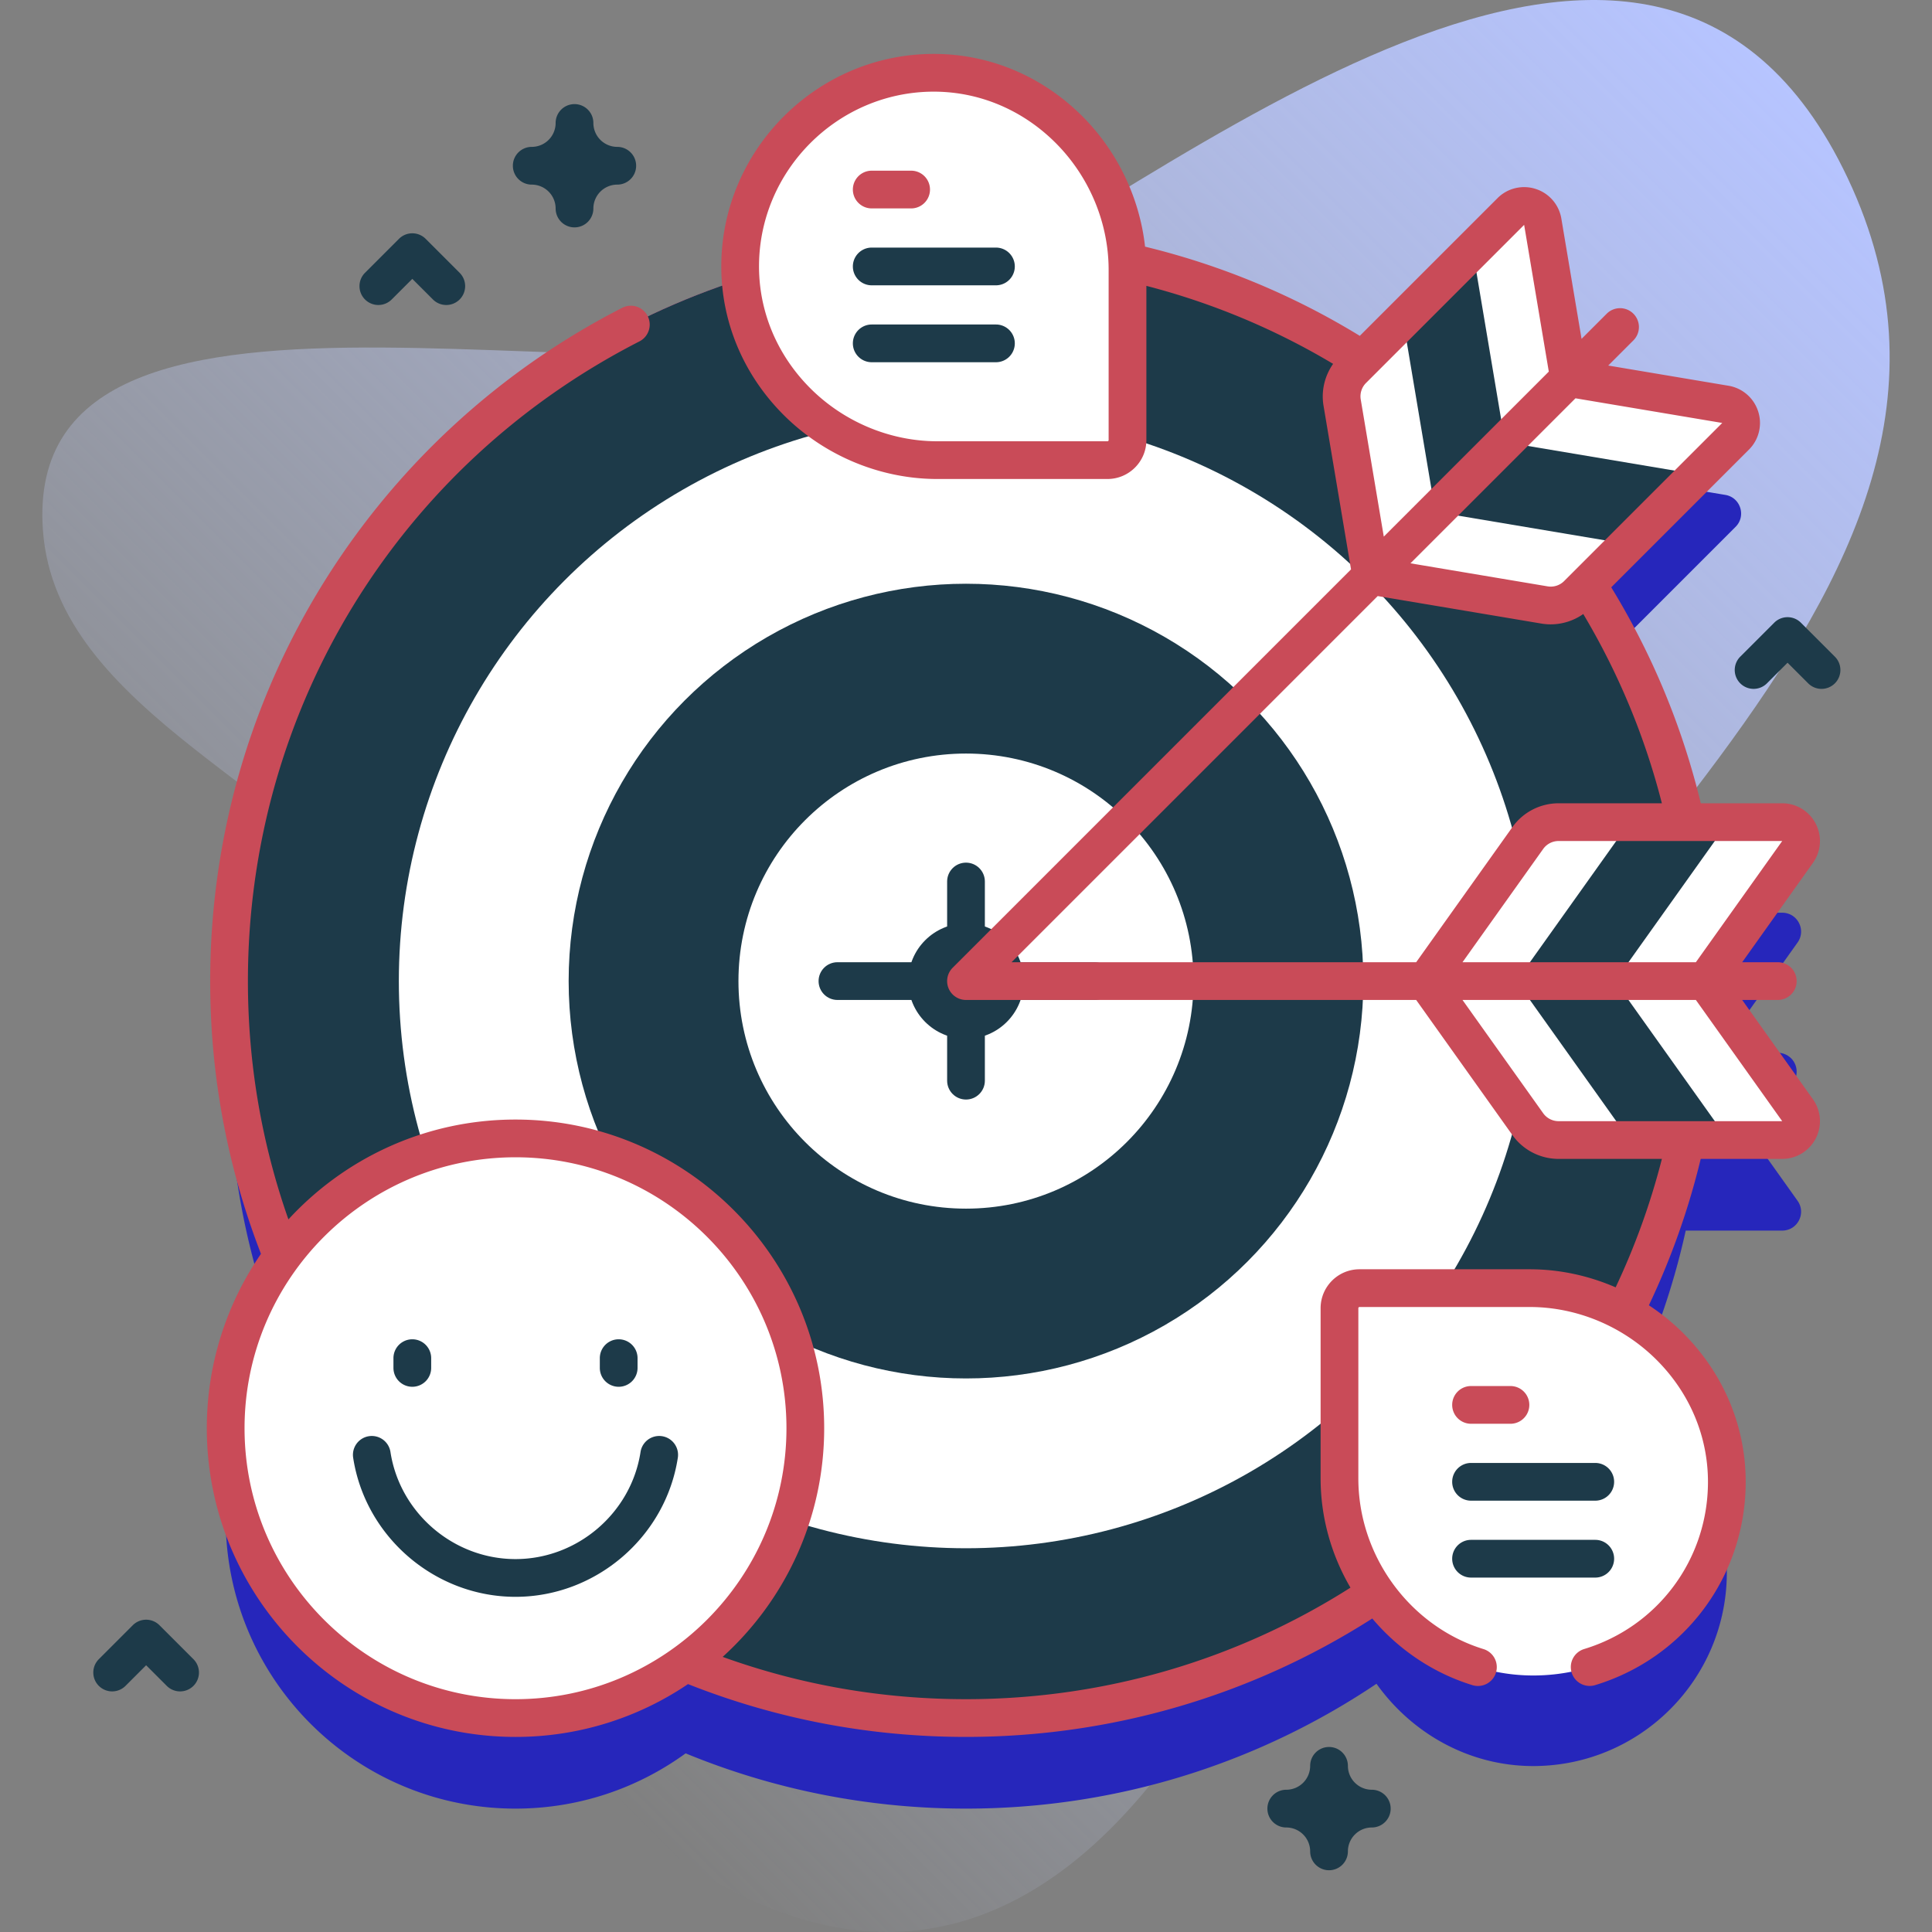
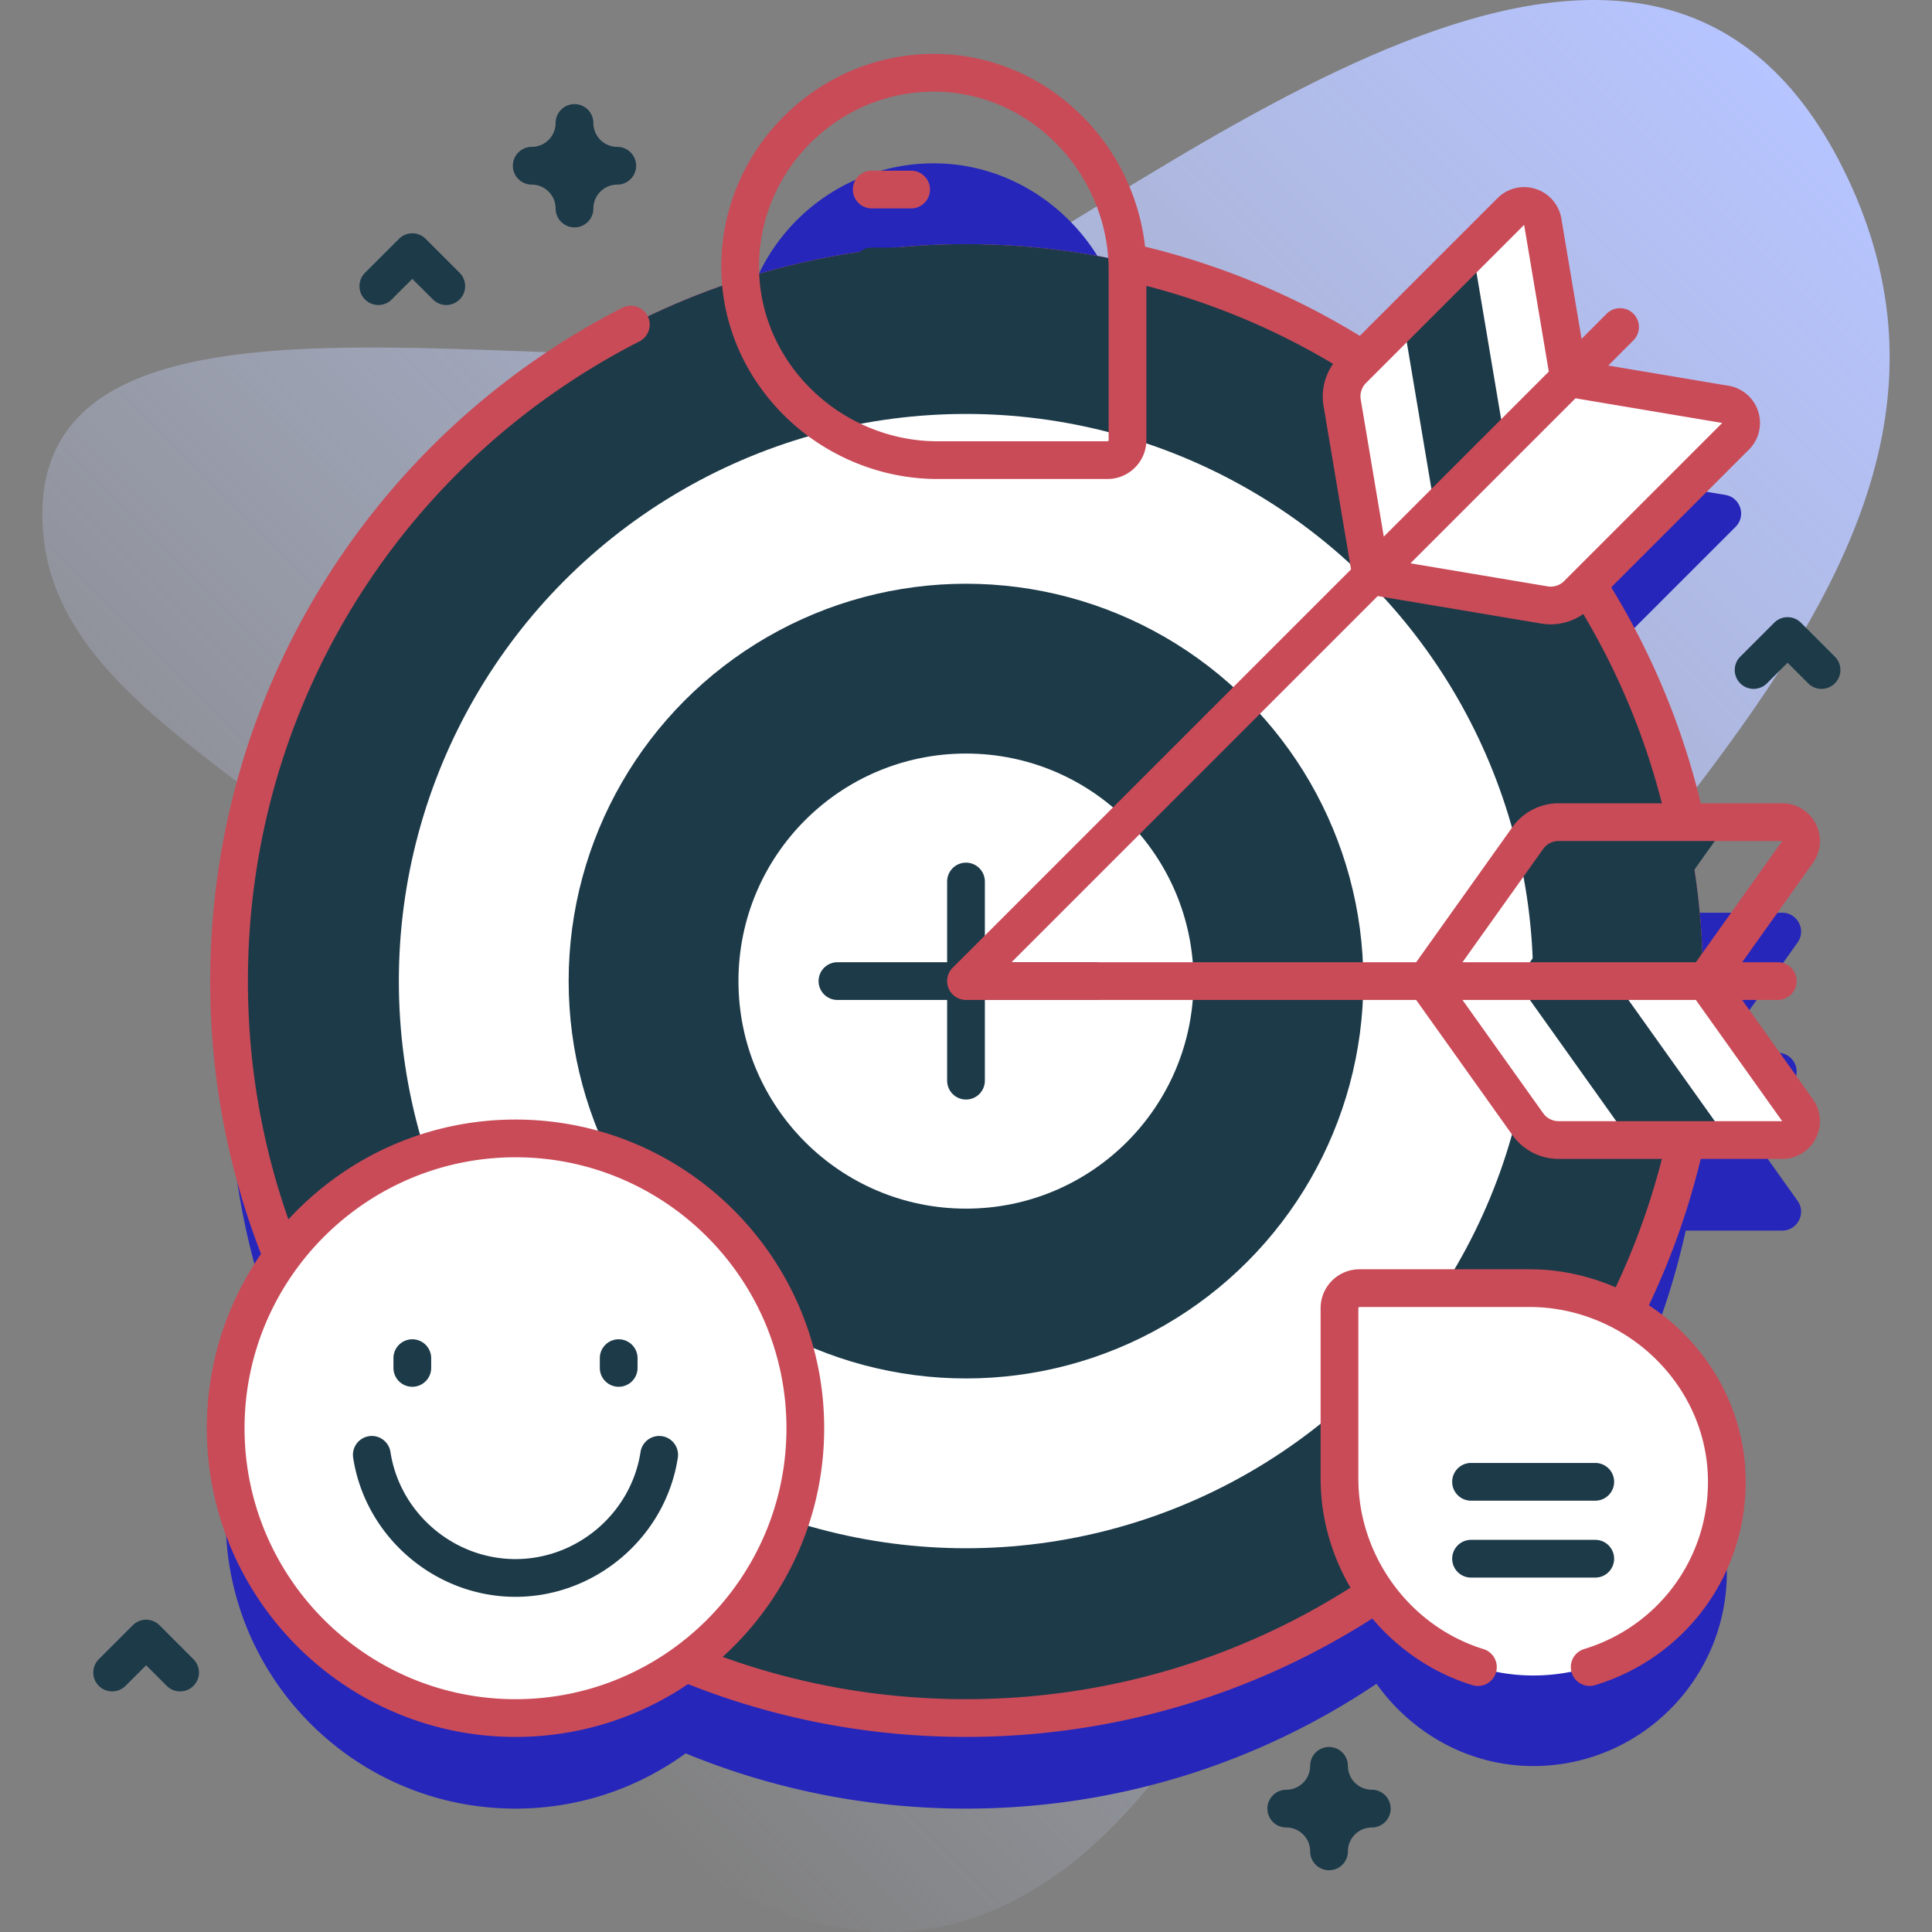
<svg xmlns="http://www.w3.org/2000/svg" width="512" height="512" x="0" y="0" viewBox="0 0 512 512" style="enable-background:new 0 0 512 512" xml:space="preserve" class="">
  <rect x="0" y="0" width="512" height="512" fill="#808080" stroke="none" />
  <g>
    <linearGradient id="a" x1="70.453" x2="453.248" y1="384.659" y2="1.864" gradientUnits="userSpaceOnUse">
      <stop offset="0" stop-color="#d1ddff" stop-opacity="0" />
      <stop offset="1" stop-color="#b6c4ff" />
    </linearGradient>
    <path fill="url(#a)" d="M489.666 47.209C437.849-62.421 310.78 48.35 239.721 84.655c-58.185 29.727-234.532-28.504-228.34 55.942 3.544 48.339 70.132 68.927 98.45 110.001 49.087 71.198-5.425 198.726 78.378 247.31 97.765 56.678 153.632-70.531 174.215-152.352 25.549-101.564 180.653-185.345 127.242-298.347z" opacity="1" data-original="url(#a)" />
    <path fill="#2626bb10" d="M455.561 289h15.567c2.762 0 5-2.238 5-5s-2.238-5-5-5h-15.567l20.812-29.22c2.358-3.31-.009-7.901-4.073-7.901h-25.567a194.167 194.167 0 0 0-26.084-62.96l39.296-39.296c2.874-2.874 1.301-7.793-2.707-8.466l-35.379-5.946 11.008-11.008a4.998 4.998 0 0 0 0-7.07 4.998 4.998 0 0 0-7.07 0L414.79 118.14l-5.946-35.378c-.673-4.008-5.593-5.58-8.466-2.707l-39.296 39.296a194.198 194.198 0 0 0-62.333-25.948c-1.121-27.496-23.917-50.31-51.64-50.115-28.055.197-50.761 22.902-50.958 50.958-.009 1.267.047 2.52.133 3.766C117.632 123.245 60.698 196.968 60.698 284c0 25.786 5.009 50.4 14.088 72.937-9.409 12.747-14.979 28.501-14.979 45.56 0 42.418 34.387 76.805 76.805 76.805 16.852 0 32.426-5.442 45.09-14.644 22.905 9.43 47.991 14.644 74.298 14.644 40.273 0 77.696-12.194 108.786-33.085 9.413 13.196 24.698 21.925 41.884 21.804 28.055-.197 50.761-22.902 50.958-50.958.136-19.414-11.013-36.41-27.149-45.243a193.88 193.88 0 0 0 16.255-45.699H472.3c4.064 0 6.43-4.591 4.073-7.901z" opacity="1" data-original="#2626bb10" />
    <circle cx="256" cy="260" r="195.302" fill="#ff5ba7" opacity="1" data-original="#ff5ba7" />
    <circle cx="256" cy="260" r="195.302" fill="#1d3a49" opacity="1" data-original="#6582fd" class="" />
    <circle cx="256" cy="260" r="150.302" fill="#ffffff" opacity="1" data-original="#ffffff" class="" />
    <circle cx="256" cy="260" r="105.302" fill="#1d3a49" opacity="1" data-original="#6582fd" class="" />
    <circle cx="256" cy="260" r="60.302" fill="#ffffff" opacity="1" data-original="#ffffff" class="" />
    <g fill="#6582fd">
      <path d="M290.067 255H261v-21.39c0-2.762-2.238-5-5-5s-5 2.238-5 5V255h-29.067c-2.762 0-5 2.238-5 5s2.238 5 5 5H251v21.389c0 2.762 2.238 5 5 5s5-2.238 5-5V265h29.067c2.762 0 5-2.238 5-5s-2.238-5-5-5z" fill="#1d3a49" opacity="1" data-original="#6582fd" class="" />
-       <circle cx="256" cy="260" r="15.302" fill="#1d3a49" opacity="1" data-original="#6582fd" class="" />
    </g>
-     <path fill="#ffffff" d="M452 260h-74.121l27.01-37.922a10.001 10.001 0 0 1 8.145-4.199h18.845l12.764 5 13.357-5h14.3c4.064 0 6.43 4.591 4.073 7.901z" opacity="1" data-original="#ffffff" class="" />
    <path fill="#1d3a49" d="M428 260h-26.121l30-42.121H458z" opacity="1" data-original="#6582fd" class="" />
    <path fill="#ffffff" d="M413.034 302.12h18.845l13.016-5 13.104 5h14.3c4.064 0 6.43-4.591 4.073-7.901L452 260h-74.121l27.01 37.922a10 10 0 0 0 8.145 4.198z" opacity="1" data-original="#ffffff" class="" />
    <path fill="#1d3a49" d="M431.879 302.12H458L428 260h-26.121z" opacity="1" data-original="#6582fd" class="" />
    <path fill="#ffffff" d="m415.806 100.194-52.411 52.411-7.716-45.914a10 10 0 0 1 2.791-8.728l13.326-13.326 11.092-5.092 7.378-13.378 10.112-10.112c2.874-2.874 7.793-1.301 8.466 2.707z" opacity="1" data-original="#ffffff" class="" />
    <path fill="#1d3a49" d="m398.836 117.164-18.471 18.47-8.57-50.997 18.47-18.47z" opacity="1" data-original="#6582fd" class="" />
    <path fill="#ffffff" d="m418.037 157.531 13.326-13.326 5.207-12.207 13.264-6.264 10.112-10.112c2.874-2.874 1.301-7.793-2.707-8.466l-41.431-6.963-52.411 52.411 45.914 7.716a9.994 9.994 0 0 0 8.726-2.789z" opacity="1" data-original="#ffffff" class="" />
-     <path fill="#1d3a49" d="m431.362 144.205 18.471-18.47-50.997-8.571-18.471 18.47z" opacity="1" data-original="#6582fd" class="" />
-     <path fill="#ffffff" d="M247.108 19.288c-28.055.197-50.761 22.902-50.958 50.958-.199 28.432 23.8 51.694 52.233 51.694h45.108a5.311 5.311 0 0 0 5.311-5.311V71.521c0-28.433-23.262-52.432-51.694-52.233z" opacity="1" data-original="#ffffff" class="" />
    <path fill="#c94b58" d="M241.459 55.232h-10.441a5 5 0 1 1 0-10h10.441a5 5 0 1 1 0 10z" opacity="1" data-original="#2626bb" class="" />
    <path fill="#1d3a49" d="M263.934 75.613h-32.916a5 5 0 1 1 0-10h32.916a5 5 0 1 1 0 10zM263.934 95.995h-32.916a5 5 0 1 1 0-10h32.916a5 5 0 1 1 0 10z" opacity="1" data-original="#6582fd" class="" />
    <path fill="#ffffff" d="M406.669 444.021c28.055-.197 50.761-22.902 50.958-50.958.199-28.432-23.8-51.694-52.233-51.694h-45.108a5.311 5.311 0 0 0-5.311 5.311v45.107c0 28.433 23.262 52.433 51.694 52.234z" opacity="1" data-original="#ffffff" class="" />
-     <path fill="#c94b58" d="M400.285 377.314h-10.441a5 5 0 1 1 0-10h10.441a5 5 0 1 1 0 10z" opacity="1" data-original="#2626bb" class="" />
    <path fill="#1d3a49" d="M422.76 397.695h-32.916a5 5 0 1 1 0-10h32.916a5 5 0 1 1 0 10zM422.76 418.077h-32.916a5 5 0 1 1 0-10h32.916a5 5 0 1 1 0 10z" opacity="1" data-original="#6582fd" class="" />
    <circle cx="136.613" cy="378.497" r="76.805" fill="#ffffff" opacity="1" data-original="#ffffff" class="" />
    <path fill="#c94b58" d="M461.699 265h9.429c2.762 0 5-2.238 5-5s-2.238-5-5-5h-9.429l18.746-26.32a9.958 9.958 0 0 0 .744-10.382 9.963 9.963 0 0 0-8.89-5.419h-21.576a198.733 198.733 0 0 0-23.728-57.236l36.484-36.484a9.961 9.961 0 0 0 2.455-10.116 9.964 9.964 0 0 0-7.868-6.816l-31.867-5.355 6.667-6.667a4.998 4.998 0 0 0 0-7.07 4.998 4.998 0 0 0-7.07 0l-6.667 6.667-5.355-31.866a9.96 9.96 0 0 0-6.815-7.868 9.958 9.958 0 0 0-10.116 2.455l-36.484 36.482a198.619 198.619 0 0 0-56.907-23.638c-1.441-12.981-7.364-25.367-16.76-34.697-10.648-10.574-24.565-16.383-39.229-16.383l-.39.001c-30.62.215-55.707 25.301-55.923 55.922-.104 14.807 5.714 28.878 16.382 39.62 10.797 10.873 25.688 17.109 40.852 17.109h45.107c5.686 0 10.311-4.625 10.311-10.311v-40.87a188.605 188.605 0 0 1 49.488 20.668c-2.244 3.2-3.2 7.181-2.542 11.095l7.289 43.372-105.572 105.572A4.998 4.998 0 0 0 256 265h119.302l25.514 35.823a15.03 15.03 0 0 0 12.218 6.297h27.386a189.23 189.23 0 0 1-12.259 34.042c-7.166-3.113-14.927-4.792-22.768-4.792h-45.107c-5.686 0-10.311 4.625-10.311 10.311v45.107c0 10.383 2.867 20.337 7.912 28.955C327.436 440.091 292.319 450.3 256 450.3c-22.214 0-43.865-3.773-64.488-11.209 16.516-14.978 26.906-36.595 26.906-60.594 0-45.107-36.698-81.805-81.806-81.805-23.78 0-45.215 10.206-60.176 26.46C69.313 302.916 65.7 281.714 65.7 260c0-71.881 39.795-136.858 103.854-169.577a5.002 5.002 0 0 0-4.549-8.907c-32.372 16.534-59.683 41.592-78.979 72.465C66.188 185.725 55.7 222.386 55.7 260c0 24.938 4.536 49.239 13.459 72.281-9.044 13.159-14.352 29.076-14.352 46.215 0 45.107 36.697 81.806 81.805 81.806a81.342 81.342 0 0 0 45.72-14C205.769 455.583 230.535 460.3 256 460.3c38.394 0 75.514-10.839 107.668-31.381 6.903 8.173 16.056 14.453 26.637 17.696a5.001 5.001 0 0 0 2.932-9.56c-9.964-3.054-18.394-9.378-24.276-17.569-.012-.018-.018-.038-.03-.055-.019-.028-.044-.049-.063-.076-5.622-7.883-8.892-17.48-8.892-27.567V346.68c0-.171.14-.311.311-.311h45.107c12.52 0 24.822 5.159 33.756 14.155 8.776 8.838 13.562 20.381 13.478 32.503-.143 20.359-13.315 38.031-32.778 43.974a5 5 0 1 0 2.92 9.564c23.667-7.226 39.685-28.713 39.858-53.468.104-14.807-5.714-28.877-16.382-39.619a57.792 57.792 0 0 0-9.277-7.561 199.269 199.269 0 0 0 13.738-38.798H472.3a9.963 9.963 0 0 0 8.89-5.419 9.958 9.958 0 0 0-.744-10.382zM64.808 378.496c0-39.593 32.212-71.805 71.805-71.805 39.594 0 71.806 32.212 71.806 71.805 0 39.594-32.212 71.806-71.806 71.806-39.593 0-71.805-32.212-71.805-71.806zm407.493-155.617L449.423 255h-61.845l21.383-30.021a5.012 5.012 0 0 1 4.073-2.101h59.267zm-15.892-110.791-41.907 41.907a5.01 5.01 0 0 1-4.364 1.396l-36.349-6.109 43.73-43.73zm-52.497-52.497 6.536 38.89-43.73 43.73-6.109-36.349a5.008 5.008 0 0 1 1.395-4.364zm-110.11 57.038c0 .171-.14.311-.311.311h-45.107c-12.52 0-24.822-5.159-33.756-14.155-8.776-8.838-13.562-20.382-13.478-32.504.177-25.184 20.81-45.816 45.993-45.992l.317-.001c12.006 0 23.425 4.779 32.186 13.479 8.996 8.934 14.155 21.236 14.155 33.756v45.106zm71.306 41.333 43.372 7.29c.825.139 1.652.207 2.477.207a15.03 15.03 0 0 0 8.623-2.738 188.651 188.651 0 0 1 20.834 50.158h-27.38a15.027 15.027 0 0 0-12.218 6.299L375.302 255H268.071zm47.926 139.158a5.01 5.01 0 0 1-4.073-2.099L387.578 265h61.845l22.877 32.12z" opacity="1" data-original="#2626bb" class="" />
    <path fill="#1d3a49" d="M136.612 423.175c-21.294 0-39.79-15.849-43.021-36.867a5 5 0 0 1 9.884-1.52c2.488 16.183 16.734 28.386 33.137 28.386s30.649-12.204 33.137-28.386a5 5 0 1 1 9.884 1.52c-3.231 21.018-21.726 36.867-43.021 36.867zM109.267 367.511a5 5 0 0 1-5-5v-2.585a5 5 0 0 1 10 0v2.585a5 5 0 0 1-5 5zM163.958 367.511a5 5 0 0 1-5-5v-2.585a5 5 0 0 1 10 0v2.585a5 5 0 0 1-5 5zM152.25 60.259a5 5 0 0 1-5-5 6.342 6.342 0 0 0-6.334-6.334c-2.762 0-5-2.238-5-5s2.238-5 5-5a6.341 6.341 0 0 0 6.334-6.333c0-2.762 2.238-5 5-5s5 2.238 5 5a6.34 6.34 0 0 0 6.333 6.333c2.762 0 5 2.238 5 5s-2.238 5-5 5a6.341 6.341 0 0 0-6.333 6.334 5 5 0 0 1-5 5zM352.208 495.635a5 5 0 0 1-5-5 6.34 6.34 0 0 0-6.333-6.333c-2.762 0-5-2.238-5-5s2.238-5 5-5a6.34 6.34 0 0 0 6.333-6.333c0-2.762 2.238-5 5-5s5 2.238 5 5a6.34 6.34 0 0 0 6.333 6.333c2.762 0 5 2.238 5 5s-2.238 5-5 5a6.34 6.34 0 0 0-6.333 6.333 5 5 0 0 1-5 5zM118.268 80.828a4.98 4.98 0 0 1-3.535-1.465l-5.465-5.464-5.465 5.464a4.998 4.998 0 0 1-7.07 0 4.998 4.998 0 0 1 0-7.07l9-9a4.998 4.998 0 0 1 7.07 0l9 9a4.998 4.998 0 0 1-3.535 8.535zM482.722 182.558a4.98 4.98 0 0 1-3.535-1.465l-5.465-5.464-5.465 5.464a4.998 4.998 0 0 1-7.07 0 4.998 4.998 0 0 1 0-7.07l9-9a4.998 4.998 0 0 1 7.07 0l9 9a4.998 4.998 0 0 1-3.535 8.535zM47.725 448.238a4.98 4.98 0 0 1-3.535-1.465l-5.465-5.464-5.465 5.464a4.998 4.998 0 0 1-7.07 0 4.998 4.998 0 0 1 0-7.07l9-9a4.998 4.998 0 0 1 7.07 0l9 9a4.998 4.998 0 0 1-3.535 8.535z" opacity="1" data-original="#6582fd" class="" />
  </g>
</svg>